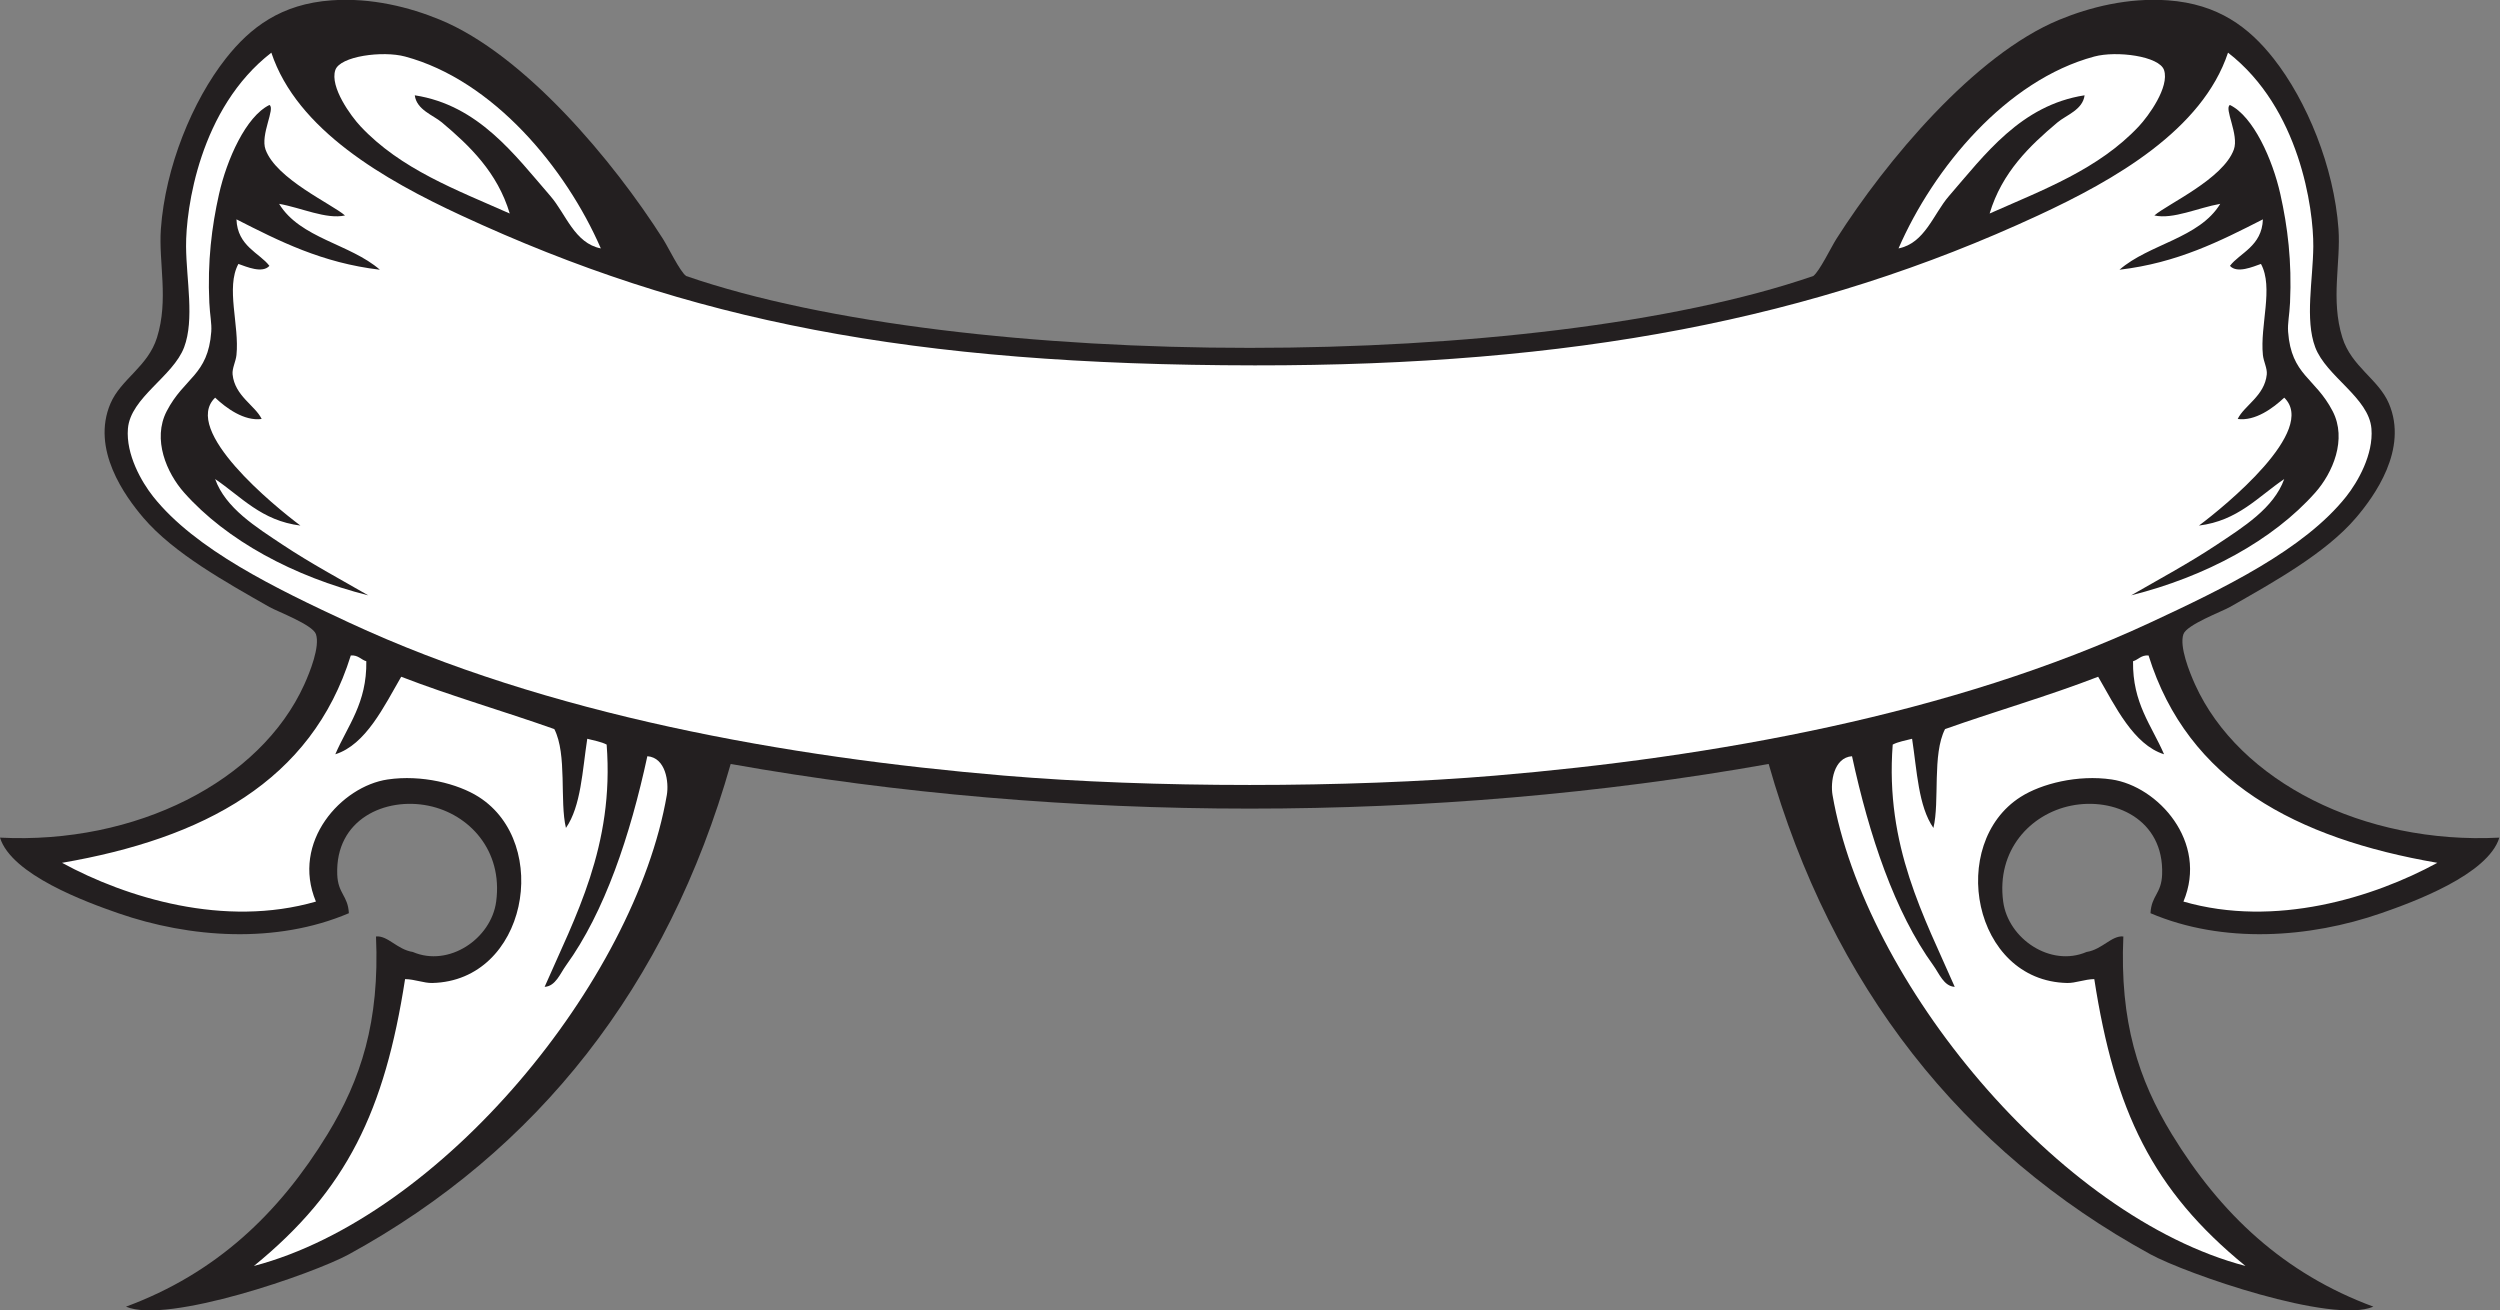
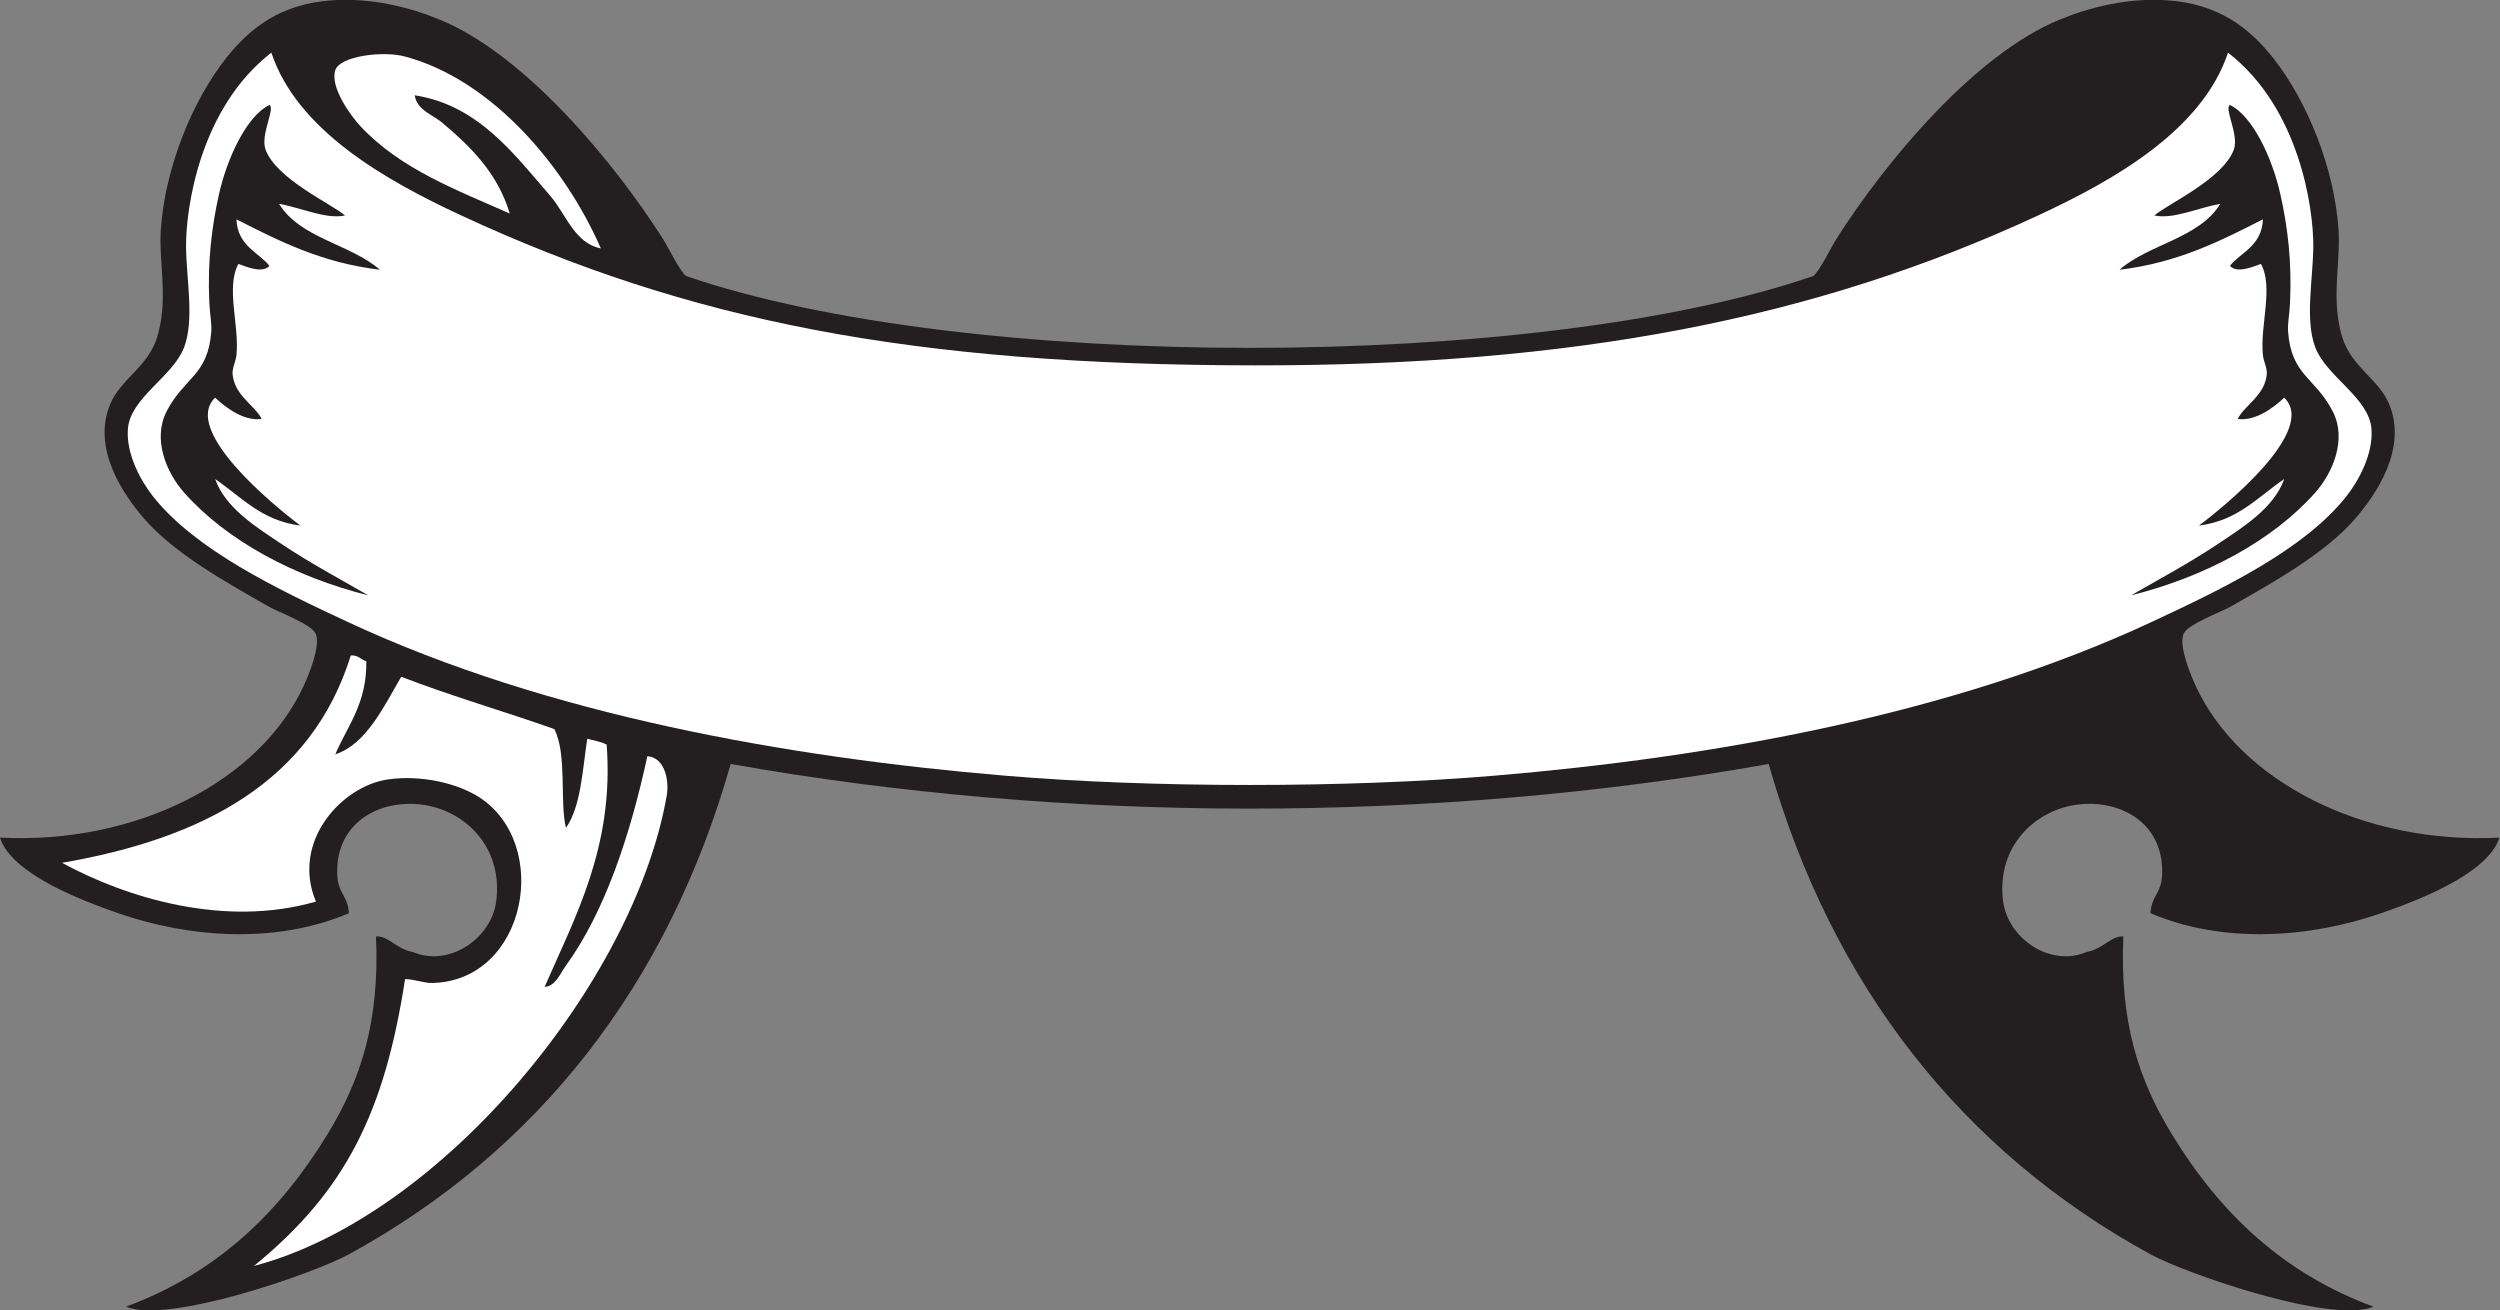
<svg xmlns="http://www.w3.org/2000/svg" viewBox="0 0 618.987 324.427" height="324.427" width="618.987" xml:space="preserve" id="svg2" version="1.1">
  <rect x="0" y="0" width="618.987" height="324.427" fill="#808080" stroke="none" />
  <defs id="defs6" />
  <g transform="matrix(1.333,0,0,-1.333,0,324.427)" id="g10">
    <g transform="scale(0.1)" id="g12">
      <path id="path14" style="fill:#231f20;fill-opacity:1;fill-rule:evenodd;stroke:none" d="m 3367.97,1921.13 c 11.52,8.46 33.2,53.54 43.2,69.26 91.7,143.99 256.27,341.81 414.01,406.8 56.17,23.14 127.36,41.35 201.6,35.99 93.26,-6.71 150.51,-50.05 196.11,-107.99 61.91,-78.63 112.4,-201.29 120.68,-316.8 4.46,-62.13 -14.86,-131.1 7.19,-201.6 16.97,-54.25 67.01,-77.02 86.41,-122.4 36.38,-85.13 -26.96,-172.29 -61.19,-212.4 -56.37,-66.02 -153.97,-120 -234.01,-165.6 -14.84,-8.46 -80.21,-32.81 -86.4,-50.4 -8.01,-22.74 11.17,-70.56 21.6,-93.59 81.66,-180.232 313.22,-297.341 565.19,-284.412 -21.17,-68.965 -160.35,-119.843 -219.59,-140.39 -133.2,-46.25 -293.55,-57.442 -428.39,0 1.73,33.164 20.27,35.84 21.6,71.992 3.75,102.812 -89.38,144.14 -169.59,127.637 -75.34,-15.528 -138.36,-82.774 -125.63,-178.028 9.26,-69.179 88.07,-122.304 154.81,-93.613 29.27,4.57 46.54,30.977 68.39,28.809 -6.93,-158.282 28.01,-265.625 90,-367.207 90.61,-148.438 208.27,-259.024 374.42,-320.391 -76.37,-33.086 -348.56,61.387 -414,97.187 -350.08,191.524 -592.31,498.887 -709.2,910.806 -620.8,-110.571 -1307.19,-110.571 -1927.99,0 C 1240.3,602.871 998.07,295.508 648,103.984 582.551,68.184 310.367,-26.289 234,6.797 400.141,68.164 517.797,178.75 608.398,327.188 c 61.997,101.582 96.95,208.925 90,367.207 21.875,2.168 39.125,-24.239 68.403,-28.809 66.738,-28.691 145.547,24.434 154.801,93.613 12.746,95.254 -50.289,162.5 -125.625,178.028 -80.2,16.503 -173.34,-24.825 -169.575,-127.637 1.325,-36.152 19.864,-38.828 21.598,-71.992 -134.848,-57.442 -295.207,-46.25 -428.398,0 C 160.359,758.145 21.188,809.023 0,877.988 c 251.98,-12.929 483.535,104.18 565.199,284.412 10.442,23.03 29.606,70.85 21.602,93.59 -6.196,17.59 -71.551,41.94 -86.403,50.4 -80.031,45.6 -177.632,99.58 -233.996,165.6 -34.25,40.11 -97.593,127.27 -61.203,212.4 19.403,45.38 69.43,68.15 86.403,122.4 22.054,70.5 2.75,139.47 7.199,201.6 8.273,115.51 58.762,238.17 120.676,316.8 45.617,57.94 102.847,101.28 196.125,107.99 74.238,5.36 145.429,-12.85 201.593,-35.99 157.739,-64.99 322.315,-262.81 414.005,-406.8 10,-15.72 31.68,-60.8 43.19,-69.26 516.68,-177.97 1576.98,-177.95 2093.58,0 v 0" />
      <path id="path16" style="fill:#ffffff;fill-opacity:1;fill-rule:evenodd;stroke:none" d="m 3785.57,2033.59 c 142.34,66.02 305.06,158.72 352.81,302.4 133.18,-103.07 158.92,-290.01 158.4,-360 -0.49,-61.52 -15.88,-135.54 3.59,-187.2 20.55,-54.53 99.67,-93.34 104.4,-151.2 3.92,-47.97 -25.34,-98.92 -46.8,-126 -78.34,-98.84 -228.69,-171.23 -363.59,-234 -369.07,-171.69 -814.42,-250.42 -1216.8,-284.406 -275.39,-23.243 -637.93,-23.204 -912.78,0 -402.39,33.986 -847.75,112.716 -1216.8,284.406 -134.914,62.77 -285.25,135.16 -363.602,234 -21.464,27.08 -50.714,78.03 -46.8,126 4.73,57.86 83.851,96.67 104.398,151.2 19.473,51.66 4.078,125.68 3.606,187.2 -0.543,69.99 25.199,256.93 158.398,360 47.754,-143.68 210.457,-236.38 352.801,-302.4 422.149,-195.79 835.229,-277.75 1473.709,-278.44 591.01,-0.63 1039.51,85.71 1455.06,278.44 z m 356.4,205.2 c 43.32,-21.08 79.1,-100.78 93.6,-165.61 13.61,-60.8 21.58,-124.9 18,-201.59 -1.09,-23.44 -4.76,-38.36 -3.59,-54 6.02,-81.3 50.25,-84.7 82.79,-147.6 27.02,-52.21 0.04,-114.65 -32.4,-151.2 -78.69,-88.65 -203.48,-156.08 -341.99,-190.8 51.09,29.43 107.97,60.07 158.4,93.6 50.33,33.47 106.58,68.29 125.99,122.4 -48.69,-32.9 -85.84,-77.35 -158.39,-86.4 48.53,36.24 221.13,177.08 158.39,237.6 -20.5,-19.41 -54,-43.98 -86.4,-39.6 11.77,24.86 50.02,42.71 54,82.8 1.11,11.22 -5.92,23.71 -7.21,36 -5.68,54.9 20.2,125.5 -3.59,169.2 -15.16,-5.32 -44.43,-18.18 -57.6,-3.6 17.83,23.78 59.49,36.37 61.19,86.4 -79.49,-40.5 -159.02,-80.96 -266.38,-93.6 55.15,48.03 148.14,58.26 187.18,122.4 -41.44,-7.3 -87.4,-29.27 -122.4,-21.6 24.63,21.34 127.72,67.73 147.62,122.4 10.04,27.59 -18.73,76.9 -7.21,82.8 z m -3641.572,0 c -43.328,-21.08 -79.097,-100.78 -93.597,-165.61 -13.61,-60.8 -21.571,-124.9 -18,-201.59 1.086,-23.44 4.754,-38.36 3.597,-54 -6.015,-81.3 -50.265,-84.7 -82.796,-147.6 -27.008,-52.21 -0.047,-114.65 32.394,-151.2 78.703,-88.65 203.477,-156.08 342.004,-190.8 -51.094,29.43 -107.969,60.07 -158.398,93.6 -50.336,33.47 -106.598,68.29 -126,122.4 48.695,-32.9 85.843,-77.35 158.398,-86.4 -48.535,36.24 -221.145,177.08 -158.398,237.6 20.503,-19.41 53.996,-43.98 86.398,-39.6 -11.766,24.86 -50.008,42.71 -54.004,82.8 -1.117,11.22 5.93,23.71 7.203,36 5.688,54.9 -20.191,125.5 3.598,169.2 15.168,-5.32 44.445,-18.18 57.601,-3.6 -17.835,23.78 -59.5,36.37 -61.199,86.4 79.5,-40.5 159.039,-80.96 266.403,-93.6 -55.172,48.03 -148.145,58.26 -187.204,122.4 41.457,-7.3 87.407,-29.27 122.403,-21.6 -24.617,21.34 -127.715,67.73 -147.602,122.4 -10.035,27.59 18.719,76.9 7.199,82.8 v 0" />
      <path id="path18" style="fill:#ffffff;fill-opacity:1;fill-rule:evenodd;stroke:none" d="m 680.398,1205.59 c 1.196,-77.99 -34.519,-119.09 -57.601,-172.8 56.734,17.78 90.672,89.26 122.402,144.01 91.692,-35.51 190.489,-63.91 284.401,-97.21 24.05,-46.95 9.69,-134.102 21.6,-183.594 28.04,40.352 30.48,106.324 39.6,165.604 12.31,-3.3 25.79,-5.41 36,-10.8 14.47,-188.495 -58.73,-320.468 -115.2,-449.999 20.36,1.152 28.9,24.824 39.6,39.59 72.08,99.492 119.38,241.738 151.19,388.809 34.3,-2.6 40.25,-48.419 36.2,-72.012 C 1179.14,611.484 820.691,174.023 471.602,82.383 644.492,223.281 714.594,371.055 752.398,615.195 c 18.063,-0.293 34.942,-7.539 50.399,-7.207 175.812,3.867 222.533,258.926 86.402,345.606 C 850.512,978.223 783.141,995.293 720,985.996 634.52,973.398 540.281,870.391 586.801,759.199 416.77,710.098 234.309,766.328 115.199,831.191 c 261.992,45.215 463.43,150.977 536.403,385.199 14.027,0.83 18.664,-7.74 28.796,-10.8 z M 1116,1972.39 c -48.95,9.62 -64.88,64.06 -93.6,97.2 -66.642,76.91 -133.591,168.85 -252.002,187.2 3.473,-27.13 34.016,-36.61 50.403,-50.4 51.328,-43.18 103.14,-92.64 126,-169.2 -99.582,44.22 -202.328,82.17 -277.199,162 -17.645,18.81 -57.254,72.96 -46.805,104.4 8.644,26 88.172,36.34 129.601,25.2 163.493,-43.93 298.532,-206.76 363.602,-356.4 v 0" />
-       <path id="path20" style="fill:#ffffff;fill-opacity:1;fill-rule:evenodd;stroke:none" d="m 3961.97,1205.59 c -1.19,-77.99 34.51,-119.09 57.6,-172.8 -56.74,17.78 -90.66,89.26 -122.4,144.01 -91.68,-35.51 -190.49,-63.91 -284.4,-97.21 -24.06,-46.95 -9.68,-134.102 -21.6,-183.594 -28.04,40.352 -30.47,106.324 -39.61,165.604 -12.3,-3.3 -25.78,-5.41 -35.99,-10.8 -14.46,-188.495 58.73,-320.468 115.19,-449.999 -20.35,1.152 -28.88,24.824 -39.59,39.59 -72.07,99.492 -119.37,241.738 -151.19,388.809 -34.3,-2.6 -40.25,-48.419 -36.21,-72.012 59.45,-345.704 417.91,-783.165 766.99,-874.805 -172.89,140.898 -242.99,288.672 -280.78,532.812 -18.07,-0.293 -34.94,-7.539 -50.41,-7.207 -175.8,3.867 -222.52,258.926 -86.41,345.606 38.7,24.629 106.08,41.699 169.2,32.402 85.49,-12.598 179.73,-115.605 133.21,-226.797 170.04,-49.101 352.5,7.129 471.6,71.992 -261.99,45.215 -463.42,150.977 -536.41,385.199 -14.02,0.83 -18.65,-7.74 -28.79,-10.8 z m -435.6,766.8 c 48.94,9.62 64.88,64.06 93.61,97.2 66.64,76.91 133.57,168.85 251.99,187.2 -3.47,-27.13 -34.02,-36.61 -50.41,-50.4 -51.33,-43.18 -103.12,-92.64 -125.99,-169.2 99.59,44.22 202.32,82.17 277.2,162 17.64,18.81 57.25,72.96 46.8,104.4 -8.63,26 -88.16,36.34 -129.59,25.2 -163.5,-43.93 -298.53,-206.76 -363.61,-356.4 v 0" />
    </g>
  </g>
</svg>